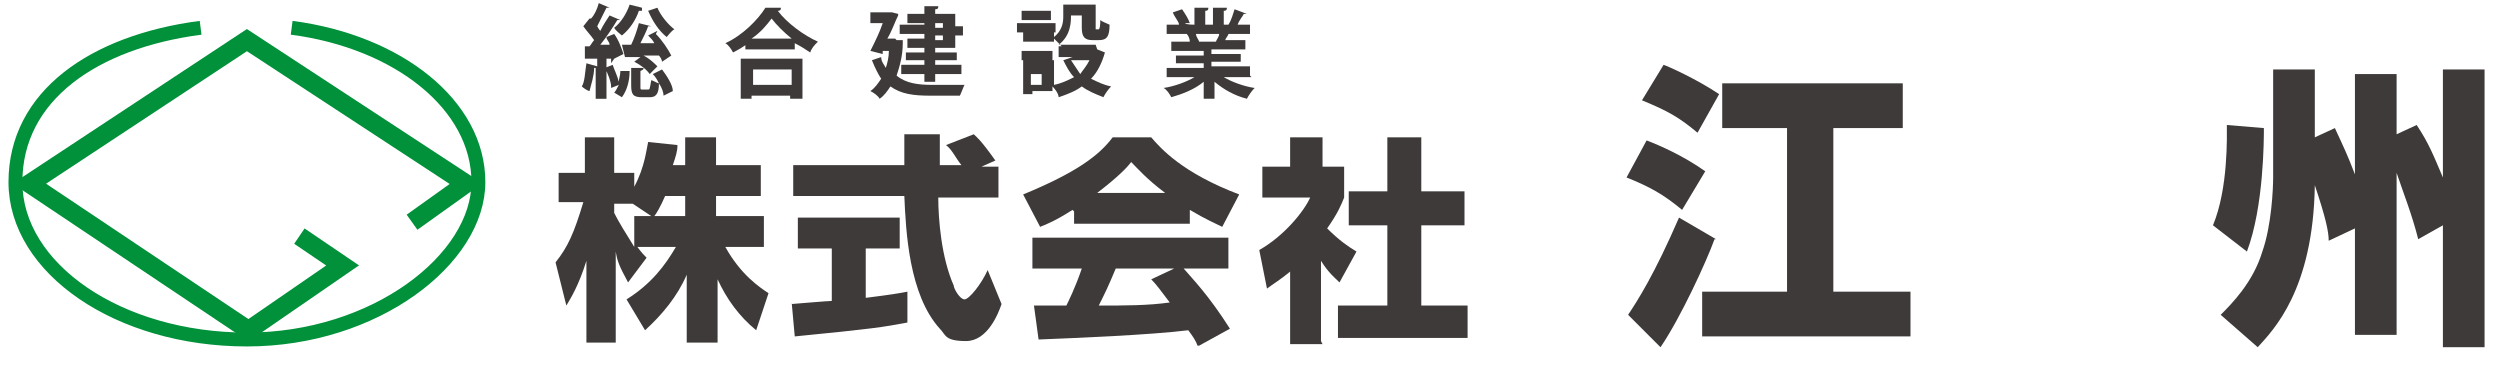
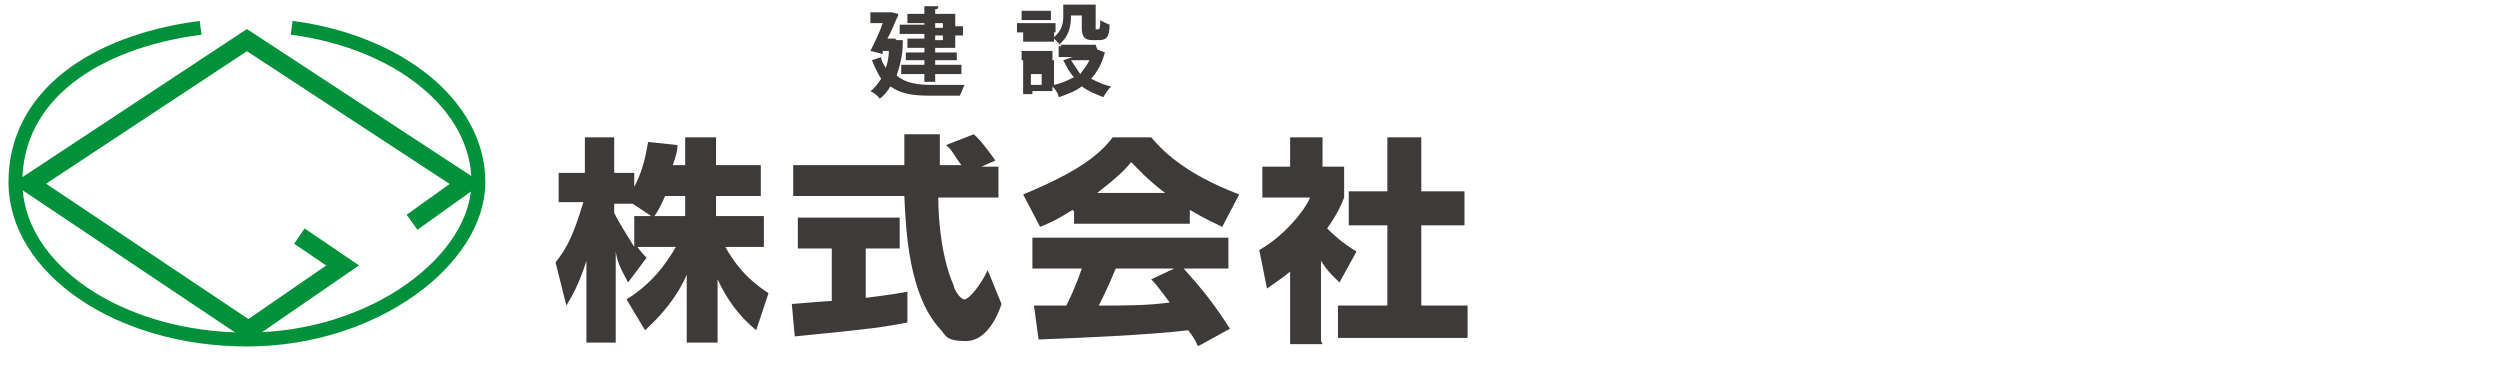
<svg xmlns="http://www.w3.org/2000/svg" version="1.1" viewBox="0 0 162 24">
  <defs>
    <style>
      .cls-1 {
        fill: #3e3a39;
      }

      .cls-2 {
        stroke-width: .9px;
      }

      .cls-2, .cls-3 {
        fill: none;
        stroke: #00913a;
        stroke-miterlimit: 10;
      }

      .cls-3 {
        stroke-width: 1.2px;
      }
    </style>
  </defs>
  <g>
    <g id="_レイヤー_1" data-name="レイヤー_1">
      <g>
        <g>
          <polyline class="cls-3" points="19.4 15.3 22.2 17.2 16.1 21.4 1.9 11.9 16 2.6 30.2 11.9 26.7 14.4" />
          <path class="cls-2" d="M18.9,1.8c6.9.9,12.1,5,12.1,10s-6.7,10.2-15,10.2S1,17.4,1,11.8,6.1,2.7,13,1.8" />
        </g>
        <g>
          <g>
-             <path class="cls-1" d="M39.6,4.1c0,0,0-.2,0-.3h-.3v2.6h-.7v-2s0,0-.1,0c0,.5-.2,1.1-.3,1.5-.1,0-.4-.2-.5-.3.2-.3.2-.9.3-1.5l.7.2v-.5c-.3,0-.5,0-.7,0,0,0,0,0-.1,0v-.8c-.1,0,.3,0,.3,0,.1-.1.2-.3.3-.4-.2-.3-.5-.6-.7-.9l.4-.5h.1c.2-.2.4-.6.5-1l.7.3s0,0-.2,0c-.2.4-.4.8-.6,1.2,0,0,.1.2.2.3.2-.4.4-.7.6-1l.7.3s0,0-.2,0c-.3.5-.7,1.1-1.1,1.6h.6c0-.2-.2-.3-.2-.5l.5-.2c.3.4.5,1,.6,1.3l-.6.3ZM39.6,5.6c0-.3-.2-.8-.4-1.2l.5-.2c.1.3.3.7.4,1.1,0-.2.1-.4.1-.7h.6c0,.7-.2,1.3-.5,1.7l-.5-.3c.1-.1.2-.3.3-.5l-.5.2ZM41.6.7c0,0,0,0-.2,0-.2.6-.6,1.2-1.1,1.6-.1-.1-.4-.3-.5-.5.4-.3.8-.9,1-1.5l.8.2ZM42.5,2.2c.4.4.8,1,1,1.4l-.6.4c0-.1-.1-.3-.2-.4-.4,0-.7,0-1,0,.4.2.7.5.9.7l-.5.5c-.2-.3-.6-.6-1-.8l.4-.3c-.3,0-.6,0-.9,0,0,0,0,0-.1,0l-.2-.8h.6c.2-.4.4-1,.5-1.4l.8.2c0,0,0,0-.2,0-.1.3-.3.7-.5,1.1h.9c-.1-.2-.2-.3-.4-.5l.6-.3ZM42,5.8c.1,0,.1,0,.2-.6.1,0,.4.2.5.2-.1-.2-.2-.4-.4-.6l.6-.3c.3.4.7,1,.7,1.4l-.6.3c0-.2-.1-.5-.3-.8,0,.7-.2.9-.6.9h-.5c-.6,0-.7-.2-.7-.8v-1.1h.8c0,.1,0,.1-.2.2v1c0,.2,0,.2.1.2h.3ZM42.6.5c.2.5.7,1.1,1.1,1.4-.2.1-.4.4-.5.5-.5-.4-.9-1-1.2-1.7l.6-.2Z" />
-             <path class="cls-1" d="M48.5,2.8c-.3.2-.6.4-1,.6-.1-.2-.3-.5-.5-.6,1.1-.5,2.1-1.5,2.6-2.3h1c0,.1,0,.2-.2.2.6.8,1.7,1.6,2.6,2-.2.2-.4.4-.5.7-.3-.2-.6-.4-1-.6v.4h-3.2v-.5ZM48,6.4v-2.6h4v2.6h-.8v-.2h-2.5v.2h-.7ZM51.3,2.5c-.5-.4-1-.9-1.3-1.3-.3.4-.7.9-1.3,1.3h2.6ZM51.3,4.5h-2.5v1h2.5v-1Z" />
            <path class="cls-1" d="M58.1,2.6h.4c0,.2,0,.2,0,.2,0,.8-.2,1.5-.4,2.1.6.5,1.4.6,2.3.6.4,0,1.7,0,2.1,0-.1.2-.2.5-.3.7h-1.9c-1.1,0-1.9-.1-2.6-.6-.2.3-.4.6-.7.8-.1-.2-.4-.4-.6-.5.3-.2.5-.5.7-.8-.2-.3-.4-.7-.6-1.2l.6-.2c0,.3.2.5.3.7.1-.3.2-.7.2-1.1h-.4v.2c0,0-.8-.2-.8-.2.3-.6.6-1.2.8-1.8h-.8v-.7h1.4s.4.1.4.1c0,0,0,0,0,.1-.2.4-.4,1-.7,1.5h.5ZM59.9,1.8v-.3h-1.1v-.6h1.1v-.5h.9c0,.1,0,.2-.2.2v.3h1.3v.8h.5v.6h-.5v.8h-1.3v.3h1.4v.5h-1.4v.3h1.7v.6h-1.7v.5h-.7v-.5h-1.5v-.6h1.5v-.3h-1.2v-.5h1.2v-.3h-1.1v-.6h1.1v-.3h-1.6v-.6h1.6ZM61.1,1.5h-.5v.3h.5v-.3ZM61.1,2.6v-.3h-.5v.3h.5Z" />
            <path class="cls-1" d="M68.4,1.5v.6h-2.5v-.6h2.5ZM71.1,3.2l.5.2s0,0,0,0c-.2.7-.5,1.3-.9,1.7.4.2.8.4,1.3.5-.2.2-.4.5-.5.7-.5-.2-1-.4-1.4-.7-.4.3-.9.5-1.5.7,0-.2-.2-.5-.4-.7v.3h-1.3v.2h-.6v-2.2h2v1.6c.5-.1.9-.3,1.3-.5-.3-.3-.5-.7-.7-1.1l.6-.2h-.9v-.7h.2c-.1-.1-.4-.4-.5-.5v.2h-2v-.6h2v.3c.5-.4.6-.9.6-1.3v-.8h2.1v1.4c0,.2,0,.2,0,.2h.2c0,0,.1,0,.1-.6.1.1.4.2.6.3,0,.8-.2,1-.7,1h-.4c-.5,0-.7-.2-.7-.8v-.8h-.7c0,.4,0,1.3-.8,1.9h2.4ZM68.2,3.3v.6h-2v-.6h2ZM68.1.7v.6h-1.9v-.6h1.9ZM67.5,5.5v-.7h-.7v.7h.7ZM69.4,3.9c.2.3.4.6.6.9.2-.3.4-.5.6-.9h-1.2Z" />
-             <path class="cls-1" d="M81.1,5h-1.8c.5.3,1.3.6,2,.7-.2.2-.4.5-.5.7-.8-.2-1.5-.6-2.1-1.1v1.1h-.7v-1.1c-.6.5-1.4.8-2.1,1-.1-.2-.3-.5-.5-.6.7-.1,1.5-.4,2-.7h-1.8v-.6h2.4v-.3h-1.8v-.5h1.8v-.3h-2.1v-.6h1.2c0-.2-.1-.4-.2-.5h0s-1.3,0-1.3,0v-.6h.8c0-.2-.3-.5-.4-.8l.6-.2c.2.3.4.6.5.9h-.3c0,.1.6.1.6.1V.5h.9c0,.1,0,.2-.2.2v.9h.5V.5h.9c0,.1,0,.2-.2.2v.9h.5-.2c.2-.3.3-.7.4-1l.8.3c0,0,0,0-.2,0-.1.2-.3.4-.4.7h.8v.6h-1.2,0c0,0,0,0-.2,0,0,.1-.2.3-.2.4h1.3v.6h-2.2v.3h1.9v.5h-1.9v.3h2.5v.6ZM78.8,2.7c0-.1.2-.3.2-.5h-1.5c0,.2.2.4.2.5h-.1s1.2,0,1.2,0Z" />
          </g>
          <g>
            <path class="cls-1" d="M44.4,10.7v-1.8h2v1.8h2.9v2h-2.9v1.3h3.1v2h-2.5c1,1.8,2.2,2.6,2.8,3l-.8,2.4c-1.1-.9-1.9-2-2.5-3.3v4.1h-2v-4.4c-.6,1.4-1.6,2.6-2.7,3.6l-1.2-2c1.6-1,2.5-2.2,3.2-3.4h-2.5c.3.4.4.5.6.7l-1.2,1.6c-.6-1.1-.7-1.4-.8-2v5.9h-1.9v-5.3c-.5,1.6-1,2.4-1.3,2.9l-.7-2.8c.8-1,1.2-1.9,1.8-3.9h-1.6v-1.9h1.7v-2.3h1.9v2.3h1.3v.9c.7-1.3.8-2.5.9-2.9l1.9.2c0,.4-.1.7-.3,1.3h.7ZM42.2,14l-1.2-.8h-1.2v.6c.3.6.8,1.4,1.3,2.2v-2h1ZM44.4,14v-1.3h-1.3c-.3.7-.6,1.2-.7,1.3h2Z" />
            <path class="cls-1" d="M51.3,19.7c0,0,2.4-.2,2.6-.2v-3.4h-2.2v-2h6.6v2h-2.2v3.2c1.6-.2,2.2-.3,2.7-.4v2c-1.6.3-2.2.4-7.3.9l-.2-2.2ZM63.4,10.8h1.3v2h-3.9c0,1.4.2,3.9,1,5.7,0,.2.4.9.7.9s1.1-1,1.5-1.9l.9,2.2c-.2.6-.9,2.4-2.3,2.4s-1.3-.4-1.7-.8c-2-2.2-2.2-6.3-2.3-8.6h-7.2v-2h7.2c0-.2,0-1.9,0-2h2.3v2h1.4c-.4-.5-.6-1-1-1.3l1.8-.7c.2.2.4.3,1.4,1.7l-.9.4Z" />
            <path class="cls-1" d="M69.5,13.6c-1.1.7-1.6.9-2.1,1.1l-1.1-2.1c3.4-1.4,4.9-2.5,5.8-3.7h2.5c.6.7,2,2.3,5.7,3.7l-1.1,2.1c-.4-.2-1.1-.5-2.1-1.1v.9h-7.5v-.8ZM77.6,22.4c-.1-.3-.3-.6-.6-1-2.4.3-7.2.5-9.7.6l-.3-2.2c0,0,1.9,0,2.1,0,.1-.2.6-1.2,1-2.4h-3.2v-2h12.7v2h-2.9c.6.7,1.6,1.7,3,3.9l-2,1.1ZM75.5,12.5c-1.2-.9-1.8-1.6-2.2-2-.3.4-.9,1-2.2,2h4.4ZM76.3,17.4h-4c-.5,1.2-.7,1.6-1.1,2.4,1.7,0,3.2,0,4.6-.2-.6-.8-.9-1.2-1.2-1.5l1.7-.8Z" />
            <path class="cls-1" d="M85.7,22.3h-2.1v-4.7c-.6.5-1.1.8-1.5,1.1l-.5-2.5c1.6-.9,2.9-2.5,3.3-3.4h-3.1v-2h1.8v-1.9h2.1v1.9h1.4v2c-.2.5-.4,1-1.1,2,.8.8,1.4,1.2,1.9,1.5l-1.1,2c-.3-.3-.7-.6-1.2-1.4v5.2ZM89.9,8.9h2.2v3.5h2.8v2.2h-2.8v5.2h3v2.1h-8.4v-2.1h3.2v-5.2h-2.5v-2.2h2.5v-3.5Z" />
          </g>
          <g>
-             <path class="cls-1" d="M111.1,15.5c-.5,1.4-2.2,5.1-3.5,7l-2.1-2.1c.6-.9,1.7-2.6,3.3-6.3l2.4,1.4ZM106.7,9.1c.8.3,2.4,1,3.8,2l-1.5,2.5c-1.2-1-2.1-1.5-3.6-2.1l1.3-2.4ZM107.8,4.2c.3.1,2.1.9,3.6,1.9l-1.4,2.5c-1.2-1-1.9-1.4-3.6-2.1l1.4-2.3ZM123.3,5.4v2.9h-4.5v10.6h5v2.9h-13.5v-2.9h5.5v-10.6h-4.2v-2.9h11.8Z" />
-             <path class="cls-1" d="M146.7,8.3c0,.7,0,5.1-1.1,8l-2.2-1.7c1-2.4.9-5.8.9-6.5l2.4.2ZM150,8.9l1.3-.6c.6,1.3.8,1.7,1.3,3v-6.5h2.7v3.9l1.3-.6c.8,1.2,1.1,2,1.7,3.4v-7h2.7v18h-2.7v-7.9l-1.6.9c-.4-1.6-1-3.1-1.4-4.3v10.5h-2.7v-6.9l-1.7.8c0-.6-.2-1.5-.9-3.6-.1,6.8-2.7,9.4-3.7,10.5l-2.4-2.1c.7-.7,2.1-2.1,2.7-4.1.6-1.7.7-4.1.7-4.8v-7h2.7v4.3Z" />
-           </g>
+             </g>
        </g>
      </g>
    </g>
  </g>
</svg>